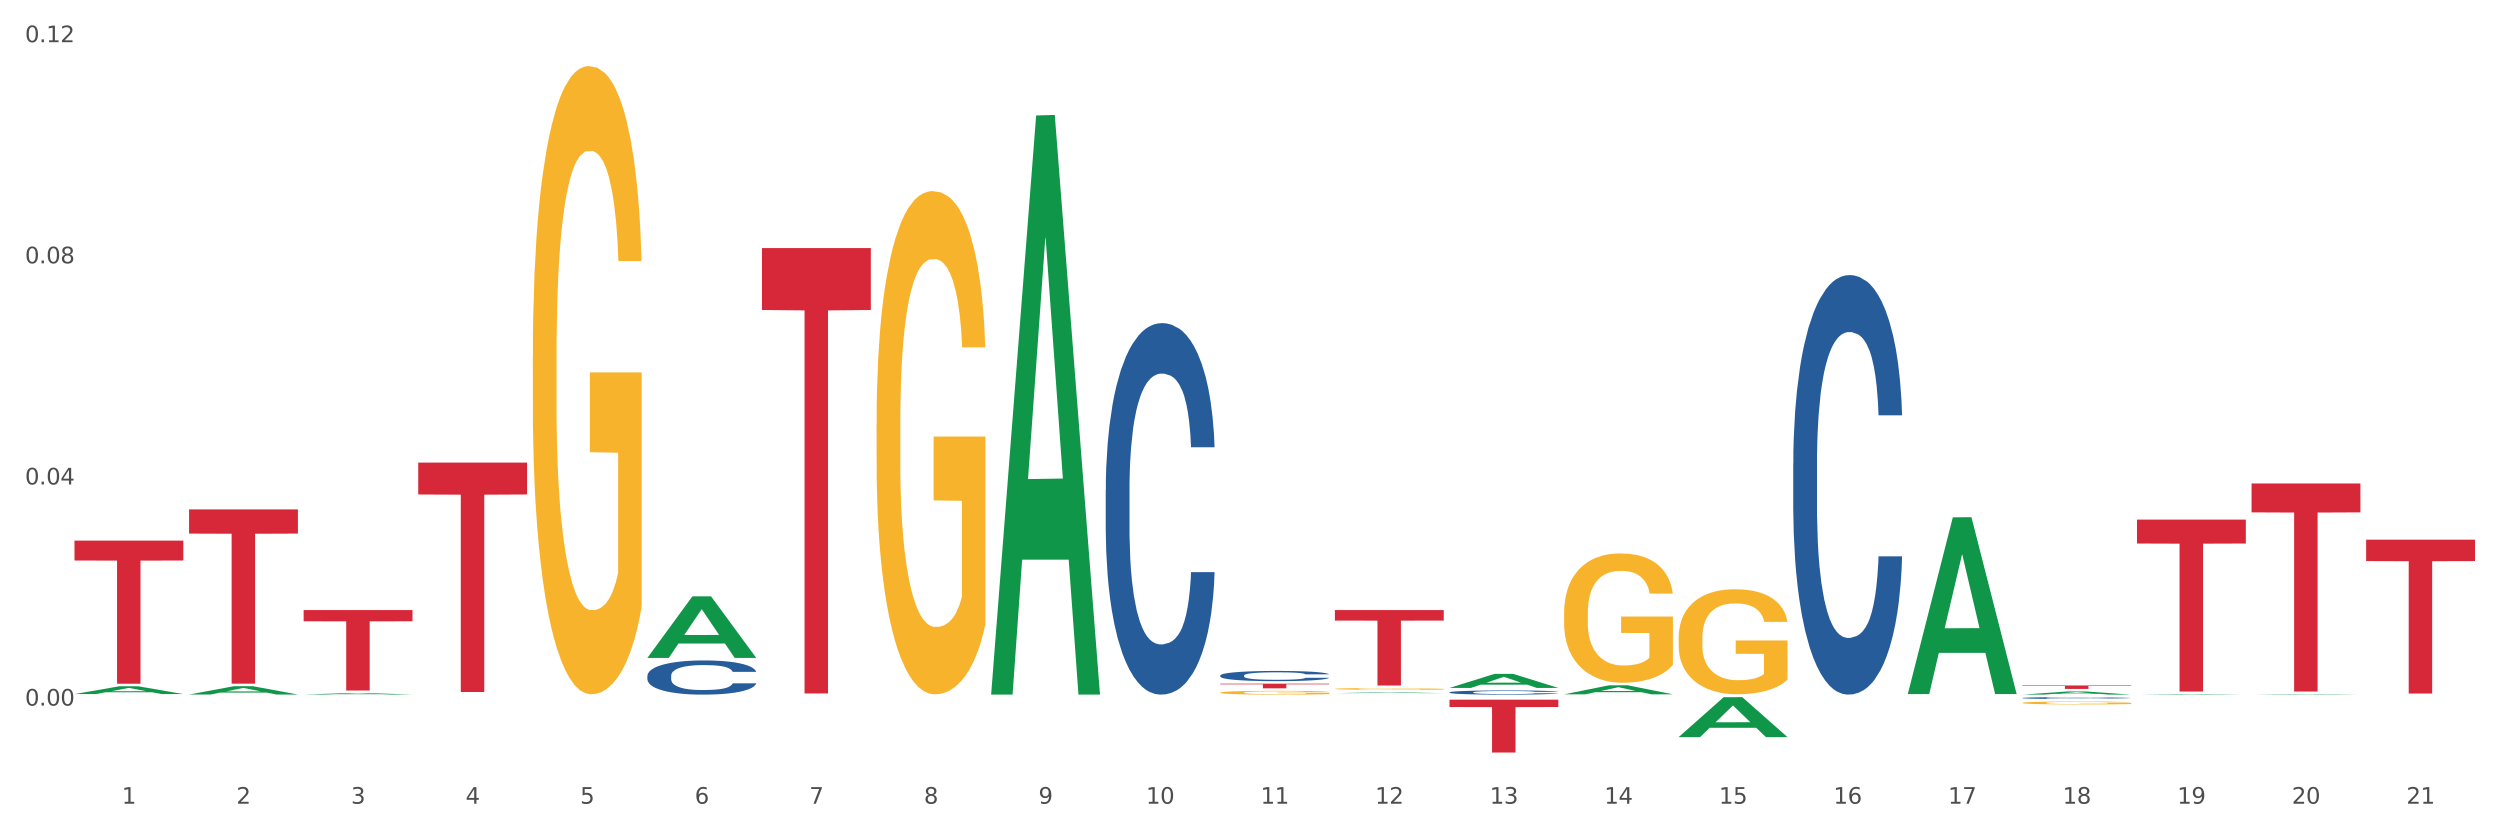
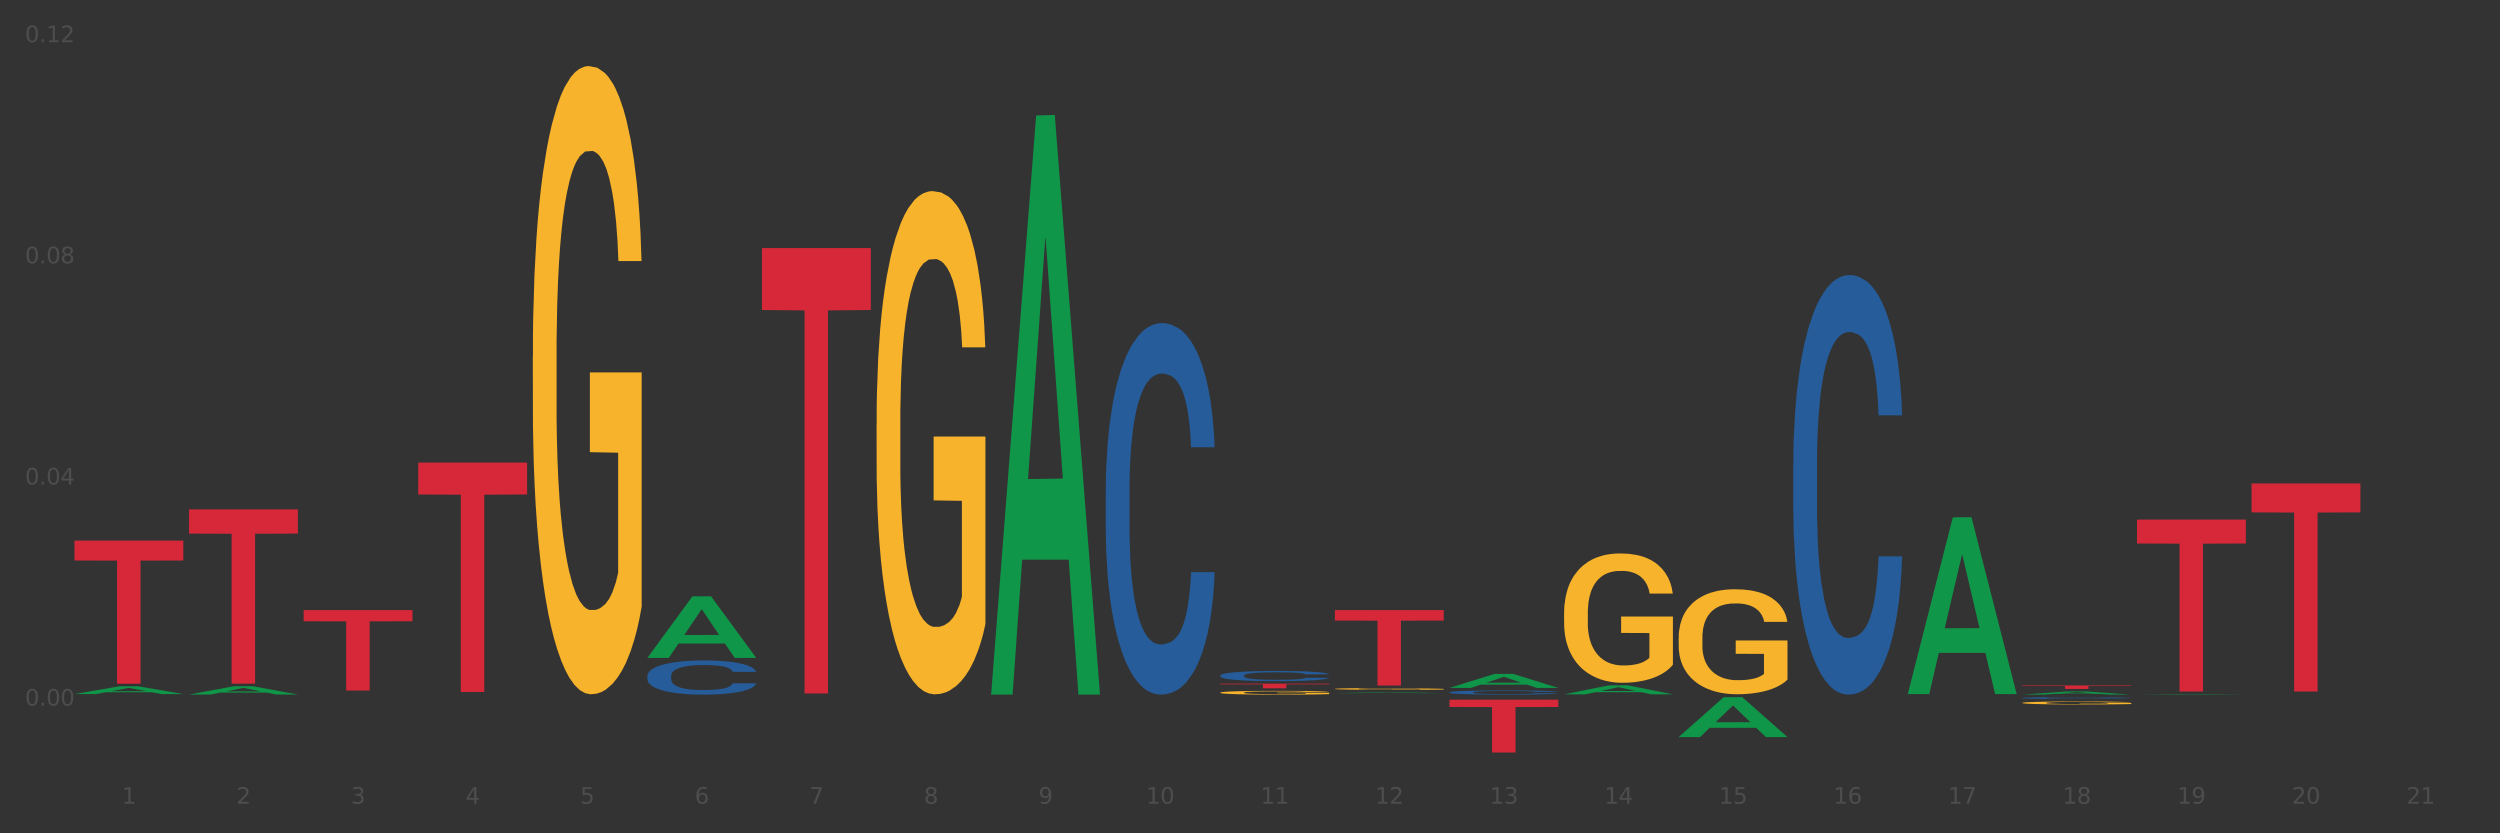
<svg xmlns="http://www.w3.org/2000/svg" xmlns:xlink="http://www.w3.org/1999/xlink" width="1080pt" height="360pt" viewBox="0 0 1080 360" version="1.1">
  <rect x="0" y="0" width="1080" height="360" fill="#333333" stroke="none" />
  <defs>
    <style type="text/css">*{stroke-linejoin: round; stroke-linecap: butt}</style>
  </defs>
  <g id="figure_1">
    <g id="patch_1">
-       <path d="M 0 360  L 1080 360  L 1080 0  L 0 0  z " style="fill: #ffffff; stroke: #ffffff; stroke-linejoin: miter" />
-     </g>
+       </g>
    <g id="axes_1">
      <g id="matplotlib.axis_1">
        <g id="xtick_1">
          <g id="text_1">
            <g style="fill: #4d4d4d" transform="translate(52.633 347.204) scale(0.096 -0.096)">
              <defs>
                <path id="DejaVuSans-31" d="M 794 531  L 1825 531  L 1825 4091  L 703 3866  L 703 4441  L 1819 4666  L 2450 4666  L 2450 531  L 3481 531  L 3481 0  L 794 0  L 794 531  z " transform="scale(0.016)" />
              </defs>
              <use xlink:href="#DejaVuSans-31" />
            </g>
          </g>
        </g>
        <g id="xtick_2">
          <g id="text_2">
            <g style="fill: #4d4d4d" transform="translate(102.133 347.204) scale(0.096 -0.096)">
              <defs>
                <path id="DejaVuSans-32" d="M 1228 531  L 3431 531  L 3431 0  L 469 0  L 469 531  Q 828 903 1448 1529  Q 2069 2156 2228 2338  Q 2531 2678 2651 2914  Q 2772 3150 2772 3378  Q 2772 3750 2511 3984  Q 2250 4219 1831 4219  Q 1534 4219 1204 4116  Q 875 4013 500 3803  L 500 4441  Q 881 4594 1212 4672  Q 1544 4750 1819 4750  Q 2544 4750 2975 4387  Q 3406 4025 3406 3419  Q 3406 3131 3298 2873  Q 3191 2616 2906 2266  Q 2828 2175 2409 1742  Q 1991 1309 1228 531  z " transform="scale(0.016)" />
              </defs>
              <use xlink:href="#DejaVuSans-32" />
            </g>
          </g>
        </g>
        <g id="xtick_3">
          <g id="text_3">
            <g style="fill: #4d4d4d" transform="translate(151.633 347.204) scale(0.096 -0.096)">
              <defs>
                <path id="DejaVuSans-33" d="M 2597 2516  Q 3050 2419 3304 2112  Q 3559 1806 3559 1356  Q 3559 666 3084 287  Q 2609 -91 1734 -91  Q 1441 -91 1130 -33  Q 819 25 488 141  L 488 750  Q 750 597 1062 519  Q 1375 441 1716 441  Q 2309 441 2620 675  Q 2931 909 2931 1356  Q 2931 1769 2642 2001  Q 2353 2234 1838 2234  L 1294 2234  L 1294 2753  L 1863 2753  Q 2328 2753 2575 2939  Q 2822 3125 2822 3475  Q 2822 3834 2567 4026  Q 2313 4219 1838 4219  Q 1578 4219 1281 4162  Q 984 4106 628 3988  L 628 4550  Q 988 4650 1302 4700  Q 1616 4750 1894 4750  Q 2613 4750 3031 4423  Q 3450 4097 3450 3541  Q 3450 3153 3228 2886  Q 3006 2619 2597 2516  z " transform="scale(0.016)" />
              </defs>
              <use xlink:href="#DejaVuSans-33" />
            </g>
          </g>
        </g>
        <g id="xtick_4">
          <g id="text_4">
            <g style="fill: #4d4d4d" transform="translate(201.133 347.204) scale(0.096 -0.096)">
              <defs>
                <path id="DejaVuSans-34" d="M 2419 4116  L 825 1625  L 2419 1625  L 2419 4116  z M 2253 4666  L 3047 4666  L 3047 1625  L 3713 1625  L 3713 1100  L 3047 1100  L 3047 0  L 2419 0  L 2419 1100  L 313 1100  L 313 1709  L 2253 4666  z " transform="scale(0.016)" />
              </defs>
              <use xlink:href="#DejaVuSans-34" />
            </g>
          </g>
        </g>
        <g id="xtick_5">
          <g id="text_5">
            <g style="fill: #4d4d4d" transform="translate(250.633 347.204) scale(0.096 -0.096)">
              <defs>
                <path id="DejaVuSans-35" d="M 691 4666  L 3169 4666  L 3169 4134  L 1269 4134  L 1269 2991  Q 1406 3038 1543 3061  Q 1681 3084 1819 3084  Q 2600 3084 3056 2656  Q 3513 2228 3513 1497  Q 3513 744 3044 326  Q 2575 -91 1722 -91  Q 1428 -91 1123 -41  Q 819 9 494 109  L 494 744  Q 775 591 1075 516  Q 1375 441 1709 441  Q 2250 441 2565 725  Q 2881 1009 2881 1497  Q 2881 1984 2565 2268  Q 2250 2553 1709 2553  Q 1456 2553 1204 2497  Q 953 2441 691 2322  L 691 4666  z " transform="scale(0.016)" />
              </defs>
              <use xlink:href="#DejaVuSans-35" />
            </g>
          </g>
        </g>
        <g id="xtick_6">
          <g id="text_6">
            <g style="fill: #4d4d4d" transform="translate(300.134 347.204) scale(0.096 -0.096)">
              <defs>
                <path id="DejaVuSans-36" d="M 2113 2584  Q 1688 2584 1439 2293  Q 1191 2003 1191 1497  Q 1191 994 1439 701  Q 1688 409 2113 409  Q 2538 409 2786 701  Q 3034 994 3034 1497  Q 3034 2003 2786 2293  Q 2538 2584 2113 2584  z M 3366 4563  L 3366 3988  Q 3128 4100 2886 4159  Q 2644 4219 2406 4219  Q 1781 4219 1451 3797  Q 1122 3375 1075 2522  Q 1259 2794 1537 2939  Q 1816 3084 2150 3084  Q 2853 3084 3261 2657  Q 3669 2231 3669 1497  Q 3669 778 3244 343  Q 2819 -91 2113 -91  Q 1303 -91 875 529  Q 447 1150 447 2328  Q 447 3434 972 4092  Q 1497 4750 2381 4750  Q 2619 4750 2861 4703  Q 3103 4656 3366 4563  z " transform="scale(0.016)" />
              </defs>
              <use xlink:href="#DejaVuSans-36" />
            </g>
          </g>
        </g>
        <g id="xtick_7">
          <g id="text_7">
            <g style="fill: #4d4d4d" transform="translate(349.634 347.204) scale(0.096 -0.096)">
              <defs>
                <path id="DejaVuSans-37" d="M 525 4666  L 3525 4666  L 3525 4397  L 1831 0  L 1172 0  L 2766 4134  L 525 4134  L 525 4666  z " transform="scale(0.016)" />
              </defs>
              <use xlink:href="#DejaVuSans-37" />
            </g>
          </g>
        </g>
        <g id="xtick_8">
          <g id="text_8">
            <g style="fill: #4d4d4d" transform="translate(399.134 347.204) scale(0.096 -0.096)">
              <defs>
                <path id="DejaVuSans-38" d="M 2034 2216  Q 1584 2216 1326 1975  Q 1069 1734 1069 1313  Q 1069 891 1326 650  Q 1584 409 2034 409  Q 2484 409 2743 651  Q 3003 894 3003 1313  Q 3003 1734 2745 1975  Q 2488 2216 2034 2216  z M 1403 2484  Q 997 2584 770 2862  Q 544 3141 544 3541  Q 544 4100 942 4425  Q 1341 4750 2034 4750  Q 2731 4750 3128 4425  Q 3525 4100 3525 3541  Q 3525 3141 3298 2862  Q 3072 2584 2669 2484  Q 3125 2378 3379 2068  Q 3634 1759 3634 1313  Q 3634 634 3220 271  Q 2806 -91 2034 -91  Q 1263 -91 848 271  Q 434 634 434 1313  Q 434 1759 690 2068  Q 947 2378 1403 2484  z M 1172 3481  Q 1172 3119 1398 2916  Q 1625 2713 2034 2713  Q 2441 2713 2670 2916  Q 2900 3119 2900 3481  Q 2900 3844 2670 4047  Q 2441 4250 2034 4250  Q 1625 4250 1398 4047  Q 1172 3844 1172 3481  z " transform="scale(0.016)" />
              </defs>
              <use xlink:href="#DejaVuSans-38" />
            </g>
          </g>
        </g>
        <g id="xtick_9">
          <g id="text_9">
            <g style="fill: #4d4d4d" transform="translate(448.634 347.204) scale(0.096 -0.096)">
              <defs>
                <path id="DejaVuSans-39" d="M 703 97  L 703 672  Q 941 559 1184 500  Q 1428 441 1663 441  Q 2288 441 2617 861  Q 2947 1281 2994 2138  Q 2813 1869 2534 1725  Q 2256 1581 1919 1581  Q 1219 1581 811 2004  Q 403 2428 403 3163  Q 403 3881 828 4315  Q 1253 4750 1959 4750  Q 2769 4750 3195 4129  Q 3622 3509 3622 2328  Q 3622 1225 3098 567  Q 2575 -91 1691 -91  Q 1453 -91 1209 -44  Q 966 3 703 97  z M 1959 2075  Q 2384 2075 2632 2365  Q 2881 2656 2881 3163  Q 2881 3666 2632 3958  Q 2384 4250 1959 4250  Q 1534 4250 1286 3958  Q 1038 3666 1038 3163  Q 1038 2656 1286 2365  Q 1534 2075 1959 2075  z " transform="scale(0.016)" />
              </defs>
              <use xlink:href="#DejaVuSans-39" />
            </g>
          </g>
        </g>
        <g id="xtick_10">
          <g id="text_10">
            <g style="fill: #4d4d4d" transform="translate(495.079 347.204) scale(0.096 -0.096)">
              <defs>
                <path id="DejaVuSans-30" d="M 2034 4250  Q 1547 4250 1301 3770  Q 1056 3291 1056 2328  Q 1056 1369 1301 889  Q 1547 409 2034 409  Q 2525 409 2770 889  Q 3016 1369 3016 2328  Q 3016 3291 2770 3770  Q 2525 4250 2034 4250  z M 2034 4750  Q 2819 4750 3233 4129  Q 3647 3509 3647 2328  Q 3647 1150 3233 529  Q 2819 -91 2034 -91  Q 1250 -91 836 529  Q 422 1150 422 2328  Q 422 3509 836 4129  Q 1250 4750 2034 4750  z " transform="scale(0.016)" />
              </defs>
              <use xlink:href="#DejaVuSans-31" />
              <use xlink:href="#DejaVuSans-30" transform="translate(63.623 0)" />
            </g>
          </g>
        </g>
        <g id="xtick_11">
          <g id="text_11">
            <g style="fill: #4d4d4d" transform="translate(544.58 347.204) scale(0.096 -0.096)">
              <use xlink:href="#DejaVuSans-31" />
              <use xlink:href="#DejaVuSans-31" transform="translate(63.623 0)" />
            </g>
          </g>
        </g>
        <g id="xtick_12">
          <g id="text_12">
            <g style="fill: #4d4d4d" transform="translate(594.08 347.204) scale(0.096 -0.096)">
              <use xlink:href="#DejaVuSans-31" />
              <use xlink:href="#DejaVuSans-32" transform="translate(63.623 0)" />
            </g>
          </g>
        </g>
        <g id="xtick_13">
          <g id="text_13">
            <g style="fill: #4d4d4d" transform="translate(643.58 347.204) scale(0.096 -0.096)">
              <use xlink:href="#DejaVuSans-31" />
              <use xlink:href="#DejaVuSans-33" transform="translate(63.623 0)" />
            </g>
          </g>
        </g>
        <g id="xtick_14">
          <g id="text_14">
            <g style="fill: #4d4d4d" transform="translate(693.08 347.204) scale(0.096 -0.096)">
              <use xlink:href="#DejaVuSans-31" />
              <use xlink:href="#DejaVuSans-34" transform="translate(63.623 0)" />
            </g>
          </g>
        </g>
        <g id="xtick_15">
          <g id="text_15">
            <g style="fill: #4d4d4d" transform="translate(742.58 347.204) scale(0.096 -0.096)">
              <use xlink:href="#DejaVuSans-31" />
              <use xlink:href="#DejaVuSans-35" transform="translate(63.623 0)" />
            </g>
          </g>
        </g>
        <g id="xtick_16">
          <g id="text_16">
            <g style="fill: #4d4d4d" transform="translate(792.08 347.204) scale(0.096 -0.096)">
              <use xlink:href="#DejaVuSans-31" />
              <use xlink:href="#DejaVuSans-36" transform="translate(63.623 0)" />
            </g>
          </g>
        </g>
        <g id="xtick_17">
          <g id="text_17">
            <g style="fill: #4d4d4d" transform="translate(841.58 347.204) scale(0.096 -0.096)">
              <use xlink:href="#DejaVuSans-31" />
              <use xlink:href="#DejaVuSans-37" transform="translate(63.623 0)" />
            </g>
          </g>
        </g>
        <g id="xtick_18">
          <g id="text_18">
            <g style="fill: #4d4d4d" transform="translate(891.08 347.204) scale(0.096 -0.096)">
              <use xlink:href="#DejaVuSans-31" />
              <use xlink:href="#DejaVuSans-38" transform="translate(63.623 0)" />
            </g>
          </g>
        </g>
        <g id="xtick_19">
          <g id="text_19">
            <g style="fill: #4d4d4d" transform="translate(940.58 347.204) scale(0.096 -0.096)">
              <use xlink:href="#DejaVuSans-31" />
              <use xlink:href="#DejaVuSans-39" transform="translate(63.623 0)" />
            </g>
          </g>
        </g>
        <g id="xtick_20">
          <g id="text_20">
            <g style="fill: #4d4d4d" transform="translate(990.08 347.204) scale(0.096 -0.096)">
              <use xlink:href="#DejaVuSans-32" />
              <use xlink:href="#DejaVuSans-30" transform="translate(63.623 0)" />
            </g>
          </g>
        </g>
        <g id="xtick_21">
          <g id="text_21">
            <g style="fill: #4d4d4d" transform="translate(1039.58 347.204) scale(0.096 -0.096)">
              <use xlink:href="#DejaVuSans-32" />
              <use xlink:href="#DejaVuSans-31" transform="translate(63.623 0)" />
            </g>
          </g>
        </g>
        <g id="xtick_22" />
        <g id="xtick_23" />
        <g id="xtick_24" />
        <g id="xtick_25" />
        <g id="xtick_26" />
        <g id="xtick_27" />
        <g id="xtick_28" />
        <g id="xtick_29" />
        <g id="xtick_30" />
        <g id="xtick_31" />
        <g id="xtick_32" />
        <g id="xtick_33" />
        <g id="xtick_34" />
        <g id="xtick_35" />
        <g id="xtick_36" />
        <g id="xtick_37" />
        <g id="xtick_38" />
        <g id="xtick_39" />
        <g id="xtick_40" />
        <g id="xtick_41" />
      </g>
      <g id="matplotlib.axis_2">
        <g id="ytick_1">
          <g id="text_22">
            <g style="fill: #4d4d4d" transform="translate(10.8 304.819) scale(0.096 -0.096)">
              <defs>
                <path id="DejaVuSans-2e" d="M 684 794  L 1344 794  L 1344 0  L 684 0  L 684 794  z " transform="scale(0.016)" />
              </defs>
              <use xlink:href="#DejaVuSans-30" />
              <use xlink:href="#DejaVuSans-2e" transform="translate(63.623 0)" />
              <use xlink:href="#DejaVuSans-30" transform="translate(95.41 0)" />
              <use xlink:href="#DejaVuSans-30" transform="translate(159.033 0)" />
            </g>
          </g>
        </g>
        <g id="ytick_2">
          <g id="text_23">
            <g style="fill: #4d4d4d" transform="translate(10.8 209.289) scale(0.096 -0.096)">
              <use xlink:href="#DejaVuSans-30" />
              <use xlink:href="#DejaVuSans-2e" transform="translate(63.623 0)" />
              <use xlink:href="#DejaVuSans-30" transform="translate(95.41 0)" />
              <use xlink:href="#DejaVuSans-34" transform="translate(159.033 0)" />
            </g>
          </g>
        </g>
        <g id="ytick_3">
          <g id="text_24">
            <g style="fill: #4d4d4d" transform="translate(10.8 113.758) scale(0.096 -0.096)">
              <use xlink:href="#DejaVuSans-30" />
              <use xlink:href="#DejaVuSans-2e" transform="translate(63.623 0)" />
              <use xlink:href="#DejaVuSans-30" transform="translate(95.41 0)" />
              <use xlink:href="#DejaVuSans-38" transform="translate(159.033 0)" />
            </g>
          </g>
        </g>
        <g id="ytick_4">
          <g id="text_25">
            <g style="fill: #4d4d4d" transform="translate(10.8 18.228) scale(0.096 -0.096)">
              <use xlink:href="#DejaVuSans-30" />
              <use xlink:href="#DejaVuSans-2e" transform="translate(63.623 0)" />
              <use xlink:href="#DejaVuSans-31" transform="translate(95.41 0)" />
              <use xlink:href="#DejaVuSans-32" transform="translate(159.033 0)" />
            </g>
          </g>
        </g>
        <g id="ytick_5" />
        <g id="ytick_6" />
        <g id="ytick_7" />
      </g>
      <g id="PolyCollection_1">
        <path d="M 32.175 299.841  L 32.223 299.838  L 51.615 296.463  L 59.663 296.46  L 79.2 299.848  L 69.892 299.848  L 65.674 299.059  L 45.652 299.059  L 45.507 299.072  L 41.435 299.848  L 32.175 299.848  L 32.175 299.841  L 48.173 298.588  L 63.153 298.585  L 55.736 297.182  L 55.639 297.176  L 55.542 297.185  L 48.125 298.585  L 48.173 298.588  L 32.175 299.841  z " clip-path="url(#p09f9ffed60)" style="fill: #109648" />
        <path d="M 576.675 297.591  L 576.731 297.591  L 576.731 297.566  L 576.842 297.545  L 577.397 297.493  L 578.23 297.451  L 578.84 297.429  L 579.451 297.41  L 580.173 297.392  L 581.061 297.373  L 582.671 297.344  L 583.67 297.33  L 584.892 297.315  L 587.113 297.293  L 588.723 297.281  L 590.388 297.271  L 593.109 297.258  L 594.885 297.253  L 596.773 297.249  L 599.049 297.246  L 600.77 297.245  L 604.546 297.247  L 607.766 297.254  L 609.32 297.258  L 611.319 297.267  L 612.374 297.272  L 614.095 297.283  L 615.872 297.297  L 617.093 297.31  L 618.925 297.333  L 620.313 297.356  L 621.59 297.385  L 622.256 297.405  L 622.756 297.423  L 623.2 297.444  L 623.644 297.478  L 613.651 297.478  L 613.262 297.454  L 612.652 297.431  L 611.763 297.409  L 610.986 297.396  L 609.654 297.379  L 608.432 297.368  L 607.155 297.36  L 605.601 297.353  L 604.379 297.349  L 602.658 297.347  L 599.271 297.347  L 596.995 297.353  L 595.441 297.36  L 594.441 297.366  L 593.553 297.373  L 592.554 297.382  L 591.388 297.396  L 590.555 297.409  L 589.722 297.426  L 589.056 297.442  L 588.445 297.461  L 587.945 297.482  L 587.557 297.503  L 587.224 297.529  L 586.946 297.572  L 586.946 297.666  L 587.057 297.687  L 587.335 297.715  L 587.668 297.736  L 588.223 297.761  L 588.723 297.778  L 589.667 297.803  L 590.721 297.824  L 591.554 297.837  L 592.387 297.848  L 593.831 297.863  L 595.441 297.875  L 596.829 297.882  L 598.716 297.889  L 599.993 297.892  L 601.104 297.893  L 603.824 297.893  L 605.767 297.891  L 607.932 297.886  L 609.598 297.88  L 610.986 297.873  L 612.541 297.86  L 613.54 297.849  L 613.54 297.706  L 601.326 297.705  L 601.326 297.61  L 623.7 297.61  L 623.7 297.889  L 622.756 297.904  L 621.701 297.917  L 620.591 297.928  L 618.925 297.943  L 616.927 297.956  L 615.15 297.966  L 613.262 297.974  L 611.042 297.981  L 608.155 297.988  L 606.378 297.991  L 604.157 297.993  L 601.548 297.994  L 599.271 297.992  L 597.051 297.989  L 594.719 297.983  L 592.443 297.974  L 590.721 297.965  L 589 297.954  L 587.168 297.94  L 585.725 297.926  L 584.614 297.914  L 583.393 297.898  L 582.06 297.878  L 581.061 297.859  L 580.173 297.84  L 579.229 297.815  L 578.563 297.794  L 577.896 297.768  L 577.508 297.748  L 577.064 297.717  L 576.731 297.674  L 576.675 297.591  z " clip-path="url(#p09f9ffed60)" style="fill: #f7b32b" />
        <path d="M 675.675 264.904  L 675.731 264.853  L 675.731 263.016  L 675.842 261.434  L 676.397 257.607  L 677.23 254.444  L 677.84 252.76  L 678.451 251.382  L 679.173 250.004  L 680.061 248.576  L 681.671 246.484  L 682.67 245.412  L 683.892 244.29  L 686.113 242.657  L 687.723 241.738  L 689.388 240.973  L 692.109 240.055  L 693.885 239.646  L 695.773 239.34  L 698.049 239.136  L 699.77 239.085  L 703.546 239.238  L 706.766 239.697  L 708.32 240.055  L 710.319 240.667  L 711.374 241.075  L 713.095 241.891  L 714.872 242.963  L 716.093 243.881  L 717.925 245.616  L 719.313 247.351  L 720.59 249.494  L 721.256 250.974  L 721.756 252.352  L 722.2 253.933  L 722.644 256.433  L 712.651 256.433  L 712.262 254.648  L 711.652 252.964  L 710.763 251.331  L 709.986 250.311  L 708.654 249.035  L 707.432 248.219  L 706.155 247.606  L 704.601 247.096  L 703.379 246.841  L 701.658 246.637  L 698.271 246.688  L 695.995 247.096  L 694.441 247.606  L 693.441 248.065  L 692.553 248.576  L 691.554 249.29  L 690.388 250.362  L 689.555 251.331  L 688.722 252.556  L 688.056 253.78  L 687.445 255.209  L 686.945 256.74  L 686.557 258.321  L 686.224 260.26  L 685.946 263.475  L 685.946 270.465  L 686.057 272.047  L 686.335 274.139  L 686.668 275.721  L 687.223 277.609  L 687.723 278.884  L 688.667 280.721  L 689.721 282.252  L 690.554 283.221  L 691.387 284.038  L 692.831 285.16  L 694.441 286.079  L 695.829 286.64  L 697.716 287.15  L 698.993 287.354  L 700.104 287.456  L 702.824 287.456  L 704.767 287.303  L 706.932 286.946  L 708.598 286.487  L 709.986 285.926  L 711.541 285.007  L 712.54 284.14  L 712.54 273.476  L 700.326 273.425  L 700.326 266.332  L 722.7 266.332  L 722.7 287.15  L 721.756 288.222  L 720.701 289.191  L 719.591 290.059  L 717.925 291.13  L 715.927 292.151  L 714.15 292.865  L 712.262 293.477  L 710.042 294.039  L 707.155 294.549  L 705.378 294.753  L 703.157 294.906  L 700.548 294.957  L 698.271 294.855  L 696.051 294.6  L 693.719 294.141  L 691.443 293.477  L 689.721 292.814  L 688 291.998  L 686.168 290.926  L 684.725 289.906  L 683.614 288.987  L 682.393 287.814  L 681.06 286.283  L 680.061 284.905  L 679.173 283.477  L 678.229 281.64  L 677.563 280.058  L 676.896 278.068  L 676.508 276.588  L 676.064 274.292  L 675.731 271.078  L 675.675 264.904  z " clip-path="url(#p09f9ffed60)" style="fill: #f7b32b" />
        <path d="M 725.175 275.52  L 725.231 275.478  L 725.231 273.987  L 725.342 272.703  L 725.897 269.596  L 726.73 267.028  L 727.34 265.661  L 727.951 264.543  L 728.673 263.425  L 729.561 262.265  L 731.171 260.566  L 732.17 259.697  L 733.392 258.785  L 735.613 257.46  L 737.223 256.714  L 738.888 256.093  L 741.609 255.347  L 743.385 255.016  L 745.273 254.767  L 747.549 254.602  L 749.27 254.56  L 753.046 254.684  L 756.266 255.057  L 757.82 255.347  L 759.819 255.844  L 760.874 256.176  L 762.595 256.838  L 764.372 257.708  L 765.593 258.454  L 767.425 259.862  L 768.813 261.271  L 770.09 263.01  L 770.756 264.212  L 771.256 265.33  L 771.7 266.614  L 772.144 268.644  L 762.151 268.644  L 761.762 267.194  L 761.152 265.827  L 760.263 264.502  L 759.486 263.673  L 758.154 262.638  L 756.932 261.975  L 755.655 261.478  L 754.101 261.064  L 752.879 260.856  L 751.158 260.691  L 747.771 260.732  L 745.495 261.064  L 743.941 261.478  L 742.941 261.851  L 742.053 262.265  L 741.054 262.845  L 739.888 263.715  L 739.055 264.502  L 738.222 265.496  L 737.556 266.49  L 736.945 267.65  L 736.445 268.892  L 736.057 270.176  L 735.724 271.75  L 735.446 274.36  L 735.446 280.035  L 735.557 281.319  L 735.835 283.017  L 736.168 284.301  L 736.723 285.834  L 737.223 286.87  L 738.167 288.361  L 739.221 289.603  L 740.054 290.39  L 740.887 291.053  L 742.331 291.964  L 743.941 292.71  L 745.329 293.166  L 747.216 293.58  L 748.493 293.746  L 749.604 293.828  L 752.324 293.828  L 754.267 293.704  L 756.432 293.414  L 758.098 293.041  L 759.486 292.586  L 761.041 291.84  L 762.04 291.136  L 762.04 282.479  L 749.826 282.437  L 749.826 276.68  L 772.2 276.68  L 772.2 293.58  L 771.256 294.45  L 770.201 295.237  L 769.091 295.941  L 767.425 296.811  L 765.427 297.639  L 763.65 298.219  L 761.762 298.716  L 759.542 299.172  L 756.655 299.586  L 754.878 299.752  L 752.657 299.876  L 750.048 299.918  L 747.771 299.835  L 745.551 299.628  L 743.219 299.255  L 740.943 298.716  L 739.221 298.178  L 737.5 297.515  L 735.668 296.645  L 734.225 295.817  L 733.114 295.071  L 731.893 294.118  L 730.56 292.876  L 729.561 291.757  L 728.673 290.598  L 727.729 289.106  L 727.063 287.822  L 726.396 286.207  L 726.008 285.006  L 725.564 283.142  L 725.231 280.532  L 725.175 275.52  z " clip-path="url(#p09f9ffed60)" style="fill: #f7b32b" />
        <path d="M 873.675 303.636  L 873.731 303.635  L 873.731 303.593  L 873.842 303.557  L 874.397 303.47  L 875.23 303.398  L 875.84 303.36  L 876.451 303.328  L 877.173 303.297  L 878.061 303.265  L 879.671 303.217  L 880.67 303.193  L 881.892 303.167  L 884.113 303.13  L 885.723 303.109  L 887.388 303.092  L 890.109 303.071  L 891.885 303.061  L 893.773 303.054  L 896.049 303.05  L 897.77 303.049  L 901.546 303.052  L 904.766 303.063  L 906.32 303.071  L 908.319 303.085  L 909.374 303.094  L 911.095 303.112  L 912.872 303.137  L 914.093 303.158  L 915.925 303.197  L 917.313 303.237  L 918.59 303.285  L 919.256 303.319  L 919.756 303.35  L 920.2 303.386  L 920.644 303.443  L 910.651 303.443  L 910.262 303.403  L 909.652 303.364  L 908.763 303.327  L 907.986 303.304  L 906.654 303.275  L 905.432 303.256  L 904.155 303.243  L 902.601 303.231  L 901.379 303.225  L 899.658 303.22  L 896.271 303.222  L 893.995 303.231  L 892.441 303.243  L 891.441 303.253  L 890.553 303.265  L 889.554 303.281  L 888.388 303.305  L 887.555 303.327  L 886.722 303.355  L 886.056 303.383  L 885.445 303.416  L 884.945 303.45  L 884.557 303.486  L 884.224 303.53  L 883.946 303.604  L 883.946 303.763  L 884.057 303.799  L 884.335 303.846  L 884.668 303.882  L 885.223 303.925  L 885.723 303.954  L 886.667 303.996  L 887.721 304.031  L 888.554 304.053  L 889.387 304.072  L 890.831 304.097  L 892.441 304.118  L 893.829 304.131  L 895.716 304.142  L 896.993 304.147  L 898.104 304.149  L 900.824 304.149  L 902.767 304.146  L 904.932 304.138  L 906.598 304.127  L 907.986 304.114  L 909.541 304.094  L 910.54 304.074  L 910.54 303.831  L 898.326 303.83  L 898.326 303.669  L 920.7 303.669  L 920.7 304.142  L 919.756 304.167  L 918.701 304.189  L 917.591 304.209  L 915.925 304.233  L 913.927 304.256  L 912.15 304.272  L 910.262 304.286  L 908.042 304.299  L 905.155 304.311  L 903.378 304.315  L 901.157 304.319  L 898.548 304.32  L 896.271 304.318  L 894.051 304.312  L 891.719 304.301  L 889.443 304.286  L 887.721 304.271  L 886 304.253  L 884.168 304.228  L 882.725 304.205  L 881.614 304.184  L 880.393 304.157  L 879.06 304.123  L 878.061 304.091  L 877.173 304.059  L 876.229 304.017  L 875.563 303.981  L 874.896 303.936  L 874.508 303.902  L 874.064 303.85  L 873.731 303.777  L 873.675 303.636  z " clip-path="url(#p09f9ffed60)" style="fill: #f7b32b" />
        <path d="M 131.175 263.559  L 178.2 263.559  L 178.2 268.388  L 159.702 268.421  L 159.702 298.311  L 149.562 298.311  L 149.562 268.421  L 131.175 268.388  L 131.175 263.591  L 131.175 263.559  z " clip-path="url(#p09f9ffed60)" style="fill: #d62839" />
        <path d="M 230.175 153.937  L 230.231 153.689  L 230.231 144.766  L 230.342 137.082  L 230.897 118.493  L 231.73 103.126  L 232.34 94.946  L 232.951 88.254  L 233.673 81.562  L 234.561 74.622  L 236.171 64.46  L 237.17 59.255  L 238.392 53.802  L 240.613 45.87  L 242.223 41.409  L 243.888 37.691  L 246.609 33.23  L 248.385 31.247  L 250.273 29.759  L 252.549 28.768  L 254.27 28.52  L 258.046 29.264  L 261.266 31.495  L 262.82 33.23  L 264.819 36.204  L 265.874 38.187  L 267.595 42.152  L 269.372 47.357  L 270.593 51.819  L 272.425 60.246  L 273.813 68.673  L 275.09 79.083  L 275.756 86.271  L 276.256 92.963  L 276.7 100.647  L 277.144 112.792  L 267.151 112.792  L 266.762 104.117  L 266.152 95.938  L 265.263 88.006  L 264.486 83.049  L 263.154 76.853  L 261.932 72.887  L 260.655 69.913  L 259.101 67.434  L 257.879 66.195  L 256.158 65.203  L 252.771 65.451  L 250.495 67.434  L 248.941 69.913  L 247.941 72.143  L 247.053 74.622  L 246.054 78.092  L 244.888 83.297  L 244.055 88.006  L 243.222 93.955  L 242.556 99.904  L 241.945 106.844  L 241.445 114.279  L 241.057 121.963  L 240.724 131.382  L 240.446 146.997  L 240.446 180.953  L 240.557 188.637  L 240.835 198.799  L 241.168 206.483  L 241.723 215.654  L 242.223 221.85  L 243.167 230.773  L 244.221 238.209  L 245.054 242.918  L 245.887 246.884  L 247.331 252.337  L 248.941 256.798  L 250.329 259.525  L 252.216 262.003  L 253.493 262.995  L 254.604 263.49  L 257.324 263.49  L 259.267 262.747  L 261.432 261.012  L 263.098 258.781  L 264.486 256.055  L 266.041 251.593  L 267.04 247.379  L 267.04 195.577  L 254.826 195.329  L 254.826 160.877  L 277.2 160.877  L 277.2 262.003  L 276.256 267.208  L 275.201 271.917  L 274.091 276.131  L 272.425 281.336  L 270.427 286.293  L 268.65 289.763  L 266.762 292.738  L 264.542 295.464  L 261.655 297.943  L 259.878 298.934  L 257.657 299.678  L 255.048 299.926  L 252.771 299.43  L 250.551 298.191  L 248.219 295.96  L 245.943 292.738  L 244.221 289.515  L 242.5 285.55  L 240.668 280.345  L 239.225 275.388  L 238.114 270.926  L 236.893 265.225  L 235.56 257.79  L 234.561 251.097  L 233.673 244.157  L 232.729 235.234  L 232.063 227.551  L 231.396 217.884  L 231.008 210.696  L 230.564 199.543  L 230.231 183.928  L 230.175 153.937  z " clip-path="url(#p09f9ffed60)" style="fill: #f7b32b" />
-         <path d="M 1022.175 233.146  L 1069.2 233.146  L 1069.2 242.384  L 1050.702 242.446  L 1050.702 299.62  L 1040.562 299.62  L 1040.562 242.446  L 1022.175 242.384  L 1022.175 233.209  L 1022.175 233.146  z " clip-path="url(#p09f9ffed60)" style="fill: #d62839" />
        <path d="M 972.675 208.853  L 1019.7 208.853  L 1019.7 221.344  L 1001.202 221.429  L 1001.202 298.736  L 991.062 298.736  L 991.062 221.429  L 972.675 221.344  L 972.675 208.938  L 972.675 208.853  z " clip-path="url(#p09f9ffed60)" style="fill: #d62839" />
        <path d="M 923.175 224.477  L 970.2 224.477  L 970.2 234.798  L 951.702 234.867  L 951.702 298.745  L 941.562 298.745  L 941.562 234.867  L 923.175 234.798  L 923.175 224.546  L 923.175 224.477  z " clip-path="url(#p09f9ffed60)" style="fill: #d62839" />
        <path d="M 873.675 296.134  L 920.7 296.134  L 920.7 296.341  L 902.202 296.342  L 902.202 297.623  L 892.062 297.623  L 892.062 296.342  L 873.675 296.341  L 873.675 296.136  L 873.675 296.134  z " clip-path="url(#p09f9ffed60)" style="fill: #d62839" />
        <path d="M 527.175 299.204  L 527.231 299.202  L 527.231 299.149  L 527.342 299.103  L 527.897 298.991  L 528.73 298.898  L 529.34 298.849  L 529.951 298.809  L 530.673 298.769  L 531.561 298.727  L 533.171 298.666  L 534.17 298.635  L 535.392 298.602  L 537.613 298.554  L 539.223 298.527  L 540.888 298.505  L 543.609 298.478  L 545.385 298.466  L 547.273 298.457  L 549.549 298.451  L 551.27 298.45  L 555.046 298.454  L 558.266 298.468  L 559.82 298.478  L 561.819 298.496  L 562.874 298.508  L 564.595 298.532  L 566.372 298.563  L 567.593 298.59  L 569.425 298.641  L 570.813 298.691  L 572.09 298.754  L 572.756 298.797  L 573.256 298.837  L 573.7 298.883  L 574.144 298.956  L 564.151 298.956  L 563.762 298.904  L 563.152 298.855  L 562.263 298.807  L 561.486 298.778  L 560.154 298.74  L 558.932 298.717  L 557.655 298.699  L 556.101 298.684  L 554.879 298.676  L 553.158 298.67  L 549.771 298.672  L 547.495 298.684  L 545.941 298.699  L 544.941 298.712  L 544.053 298.727  L 543.054 298.748  L 541.888 298.779  L 541.055 298.807  L 540.222 298.843  L 539.556 298.879  L 538.945 298.921  L 538.445 298.965  L 538.057 299.012  L 537.724 299.068  L 537.446 299.162  L 537.446 299.366  L 537.557 299.412  L 537.835 299.474  L 538.168 299.52  L 538.723 299.575  L 539.223 299.612  L 540.167 299.666  L 541.221 299.71  L 542.054 299.739  L 542.887 299.763  L 544.331 299.795  L 545.941 299.822  L 547.329 299.839  L 549.216 299.854  L 550.493 299.86  L 551.604 299.862  L 554.324 299.862  L 556.267 299.858  L 558.432 299.848  L 560.098 299.834  L 561.486 299.818  L 563.041 299.791  L 564.04 299.766  L 564.04 299.454  L 551.826 299.453  L 551.826 299.246  L 574.2 299.246  L 574.2 299.854  L 573.256 299.885  L 572.201 299.913  L 571.091 299.938  L 569.425 299.97  L 567.427 300  L 565.65 300.02  L 563.762 300.038  L 561.542 300.055  L 558.655 300.07  L 556.878 300.076  L 554.657 300.08  L 552.048 300.082  L 549.771 300.079  L 547.551 300.071  L 545.219 300.058  L 542.943 300.038  L 541.221 300.019  L 539.5 299.995  L 537.668 299.964  L 536.225 299.934  L 535.114 299.907  L 533.893 299.873  L 532.56 299.828  L 531.561 299.788  L 530.673 299.746  L 529.729 299.693  L 529.063 299.646  L 528.396 299.588  L 528.008 299.545  L 527.564 299.478  L 527.231 299.384  L 527.175 299.204  z " clip-path="url(#p09f9ffed60)" style="fill: #f7b32b" />
        <path d="M 626.175 302.259  L 673.2 302.259  L 673.2 305.431  L 654.702 305.452  L 654.702 325.081  L 644.562 325.081  L 644.562 305.452  L 626.175 305.431  L 626.175 302.281  L 626.175 302.259  z " clip-path="url(#p09f9ffed60)" style="fill: #d62839" />
        <path d="M 527.175 295.353  L 574.2 295.353  L 574.2 295.632  L 555.702 295.634  L 555.702 297.359  L 545.562 297.359  L 545.562 295.634  L 527.175 295.632  L 527.175 295.355  L 527.175 295.353  z " clip-path="url(#p09f9ffed60)" style="fill: #d62839" />
        <path d="M 329.175 107.178  L 376.2 107.178  L 376.2 133.916  L 357.702 134.097  L 357.702 299.584  L 347.562 299.584  L 347.562 134.097  L 329.175 133.916  L 329.175 107.359  L 329.175 107.178  z " clip-path="url(#p09f9ffed60)" style="fill: #d62839" />
        <path d="M 873.675 301.525  L 873.731 301.525  L 873.731 301.504  L 873.897 301.477  L 874.509 301.427  L 875.287 301.389  L 876.621 301.344  L 877.344 301.326  L 878.289 301.305  L 880.234 301.271  L 882.457 301.242  L 884.014 301.227  L 885.181 301.217  L 887.794 301.199  L 889.294 301.191  L 890.851 301.184  L 892.185 301.18  L 894.408 301.175  L 896.187 301.173  L 898.244 301.172  L 899.967 301.173  L 902.246 301.176  L 905.581 301.184  L 906.859 301.189  L 908.582 301.198  L 910.361 301.209  L 911.806 301.221  L 913.474 301.237  L 915.197 301.259  L 916.865 301.286  L 918.032 301.311  L 918.977 301.338  L 919.811 301.37  L 920.422 301.405  L 920.7 301.435  L 910.528 301.435  L 910.25 301.408  L 909.694 301.38  L 909.138 301.36  L 908.527 301.344  L 907.582 301.326  L 906.748 301.315  L 905.359 301.301  L 904.08 301.293  L 903.024 301.288  L 901.745 301.283  L 899.022 301.279  L 897.076 301.279  L 895.853 301.281  L 894.353 301.284  L 893.074 301.289  L 891.573 301.298  L 890.406 301.307  L 889.239 301.319  L 888.572 301.328  L 887.571 301.344  L 886.904 301.357  L 886.015 301.379  L 885.515 301.395  L 884.625 301.436  L 884.236 301.466  L 884.069 301.486  L 883.958 301.509  L 883.958 301.621  L 884.292 301.672  L 884.57 301.693  L 885.014 301.718  L 885.848 301.749  L 887.071 301.78  L 888.349 301.802  L 889.406 301.816  L 890.406 301.826  L 891.407 301.834  L 892.63 301.841  L 893.63 301.845  L 895.131 301.85  L 896.91 301.852  L 898.299 301.852  L 901.134 301.848  L 902.413 301.845  L 903.635 301.84  L 904.969 301.832  L 906.026 301.823  L 906.637 301.817  L 907.638 301.803  L 908.416 301.789  L 909.083 301.772  L 909.527 301.758  L 910.028 301.736  L 910.417 301.712  L 910.528 301.699  L 920.7 301.699  L 920.478 301.725  L 920.089 301.75  L 919.31 301.784  L 918.699 301.803  L 917.754 301.827  L 916.753 301.847  L 915.364 301.869  L 914.085 301.886  L 912.751 301.9  L 911.306 301.913  L 908.694 301.931  L 907.749 301.936  L 905.748 301.944  L 904.191 301.949  L 901.912 301.954  L 899.578 301.957  L 897.132 301.958  L 894.964 301.957  L 892.574 301.952  L 891.073 301.948  L 889.406 301.941  L 887.46 301.931  L 885.626 301.919  L 883.903 301.905  L 882.291 301.888  L 880.79 301.87  L 878.844 301.839  L 877.399 301.809  L 876.343 301.781  L 875.62 301.757  L 874.898 301.727  L 874.509 301.706  L 873.897 301.656  L 873.675 301.609  L 873.675 301.525  z " clip-path="url(#p09f9ffed60)" style="fill: #255c99" />
        <path d="M 774.675 200.267  L 774.731 200.101  L 774.731 195.466  L 774.897 189.176  L 775.509 177.589  L 776.287 168.816  L 777.621 158.553  L 778.344 154.249  L 779.289 149.449  L 781.234 141.669  L 783.457 135.048  L 785.014 131.406  L 786.181 129.089  L 788.794 124.951  L 790.294 123.13  L 791.851 121.64  L 793.185 120.647  L 795.408 119.488  L 797.187 118.992  L 799.244 118.826  L 800.967 118.992  L 803.246 119.654  L 806.581 121.64  L 807.859 122.799  L 809.582 124.785  L 811.361 127.434  L 812.806 130.082  L 814.474 133.889  L 816.197 138.855  L 817.865 145.145  L 819.032 150.939  L 819.977 157.063  L 820.811 164.512  L 821.422 172.623  L 821.7 179.41  L 811.528 179.41  L 811.25 173.285  L 810.694 166.664  L 810.138 162.195  L 809.527 158.553  L 808.582 154.415  L 807.748 151.766  L 806.359 148.621  L 805.08 146.635  L 804.024 145.476  L 802.745 144.483  L 800.022 143.49  L 798.076 143.49  L 796.853 143.821  L 795.353 144.649  L 794.074 145.807  L 792.573 147.794  L 791.406 149.946  L 790.239 152.76  L 789.572 154.746  L 788.571 158.388  L 787.904 161.367  L 787.015 166.499  L 786.515 170.14  L 785.625 179.576  L 785.236 186.528  L 785.069 191.328  L 784.958 196.625  L 784.958 222.448  L 785.292 234.035  L 785.57 239.001  L 786.014 244.629  L 786.848 251.912  L 788.071 259.03  L 789.349 264.161  L 790.406 267.307  L 791.406 269.624  L 792.407 271.445  L 793.63 273.1  L 794.63 274.093  L 796.131 275.086  L 797.91 275.583  L 799.299 275.583  L 802.134 274.755  L 803.413 273.928  L 804.635 272.769  L 805.969 270.948  L 807.026 268.962  L 807.637 267.472  L 808.638 264.327  L 809.416 261.016  L 810.083 257.209  L 810.527 253.899  L 811.028 248.933  L 811.417 243.305  L 811.528 240.325  L 821.7 240.325  L 821.478 246.284  L 821.089 252.078  L 820.31 259.858  L 819.699 264.327  L 818.754 269.79  L 817.753 274.424  L 816.364 279.556  L 815.085 283.363  L 813.751 286.674  L 812.306 289.653  L 809.694 293.791  L 808.749 294.95  L 806.748 296.936  L 805.191 298.095  L 802.912 299.254  L 800.578 299.916  L 798.132 300.082  L 795.964 299.75  L 793.574 298.757  L 792.073 297.764  L 790.406 296.274  L 788.46 293.957  L 786.626 291.143  L 784.903 287.832  L 783.291 284.025  L 781.79 279.721  L 779.844 272.604  L 778.399 265.651  L 777.343 259.196  L 776.62 253.733  L 775.898 246.781  L 775.509 241.98  L 774.897 230.393  L 774.675 219.634  L 774.675 200.267  z " clip-path="url(#p09f9ffed60)" style="fill: #255c99" />
        <path d="M 626.175 299.086  L 626.231 299.085  L 626.231 299.039  L 626.397 298.976  L 627.009 298.86  L 627.787 298.773  L 629.121 298.671  L 629.844 298.628  L 630.789 298.58  L 632.734 298.502  L 634.957 298.436  L 636.514 298.4  L 637.681 298.377  L 640.294 298.336  L 641.794 298.317  L 643.351 298.303  L 644.685 298.293  L 646.908 298.281  L 648.687 298.276  L 650.744 298.275  L 652.467 298.276  L 654.746 298.283  L 658.081 298.303  L 659.359 298.314  L 661.082 298.334  L 662.861 298.36  L 664.306 298.387  L 665.974 298.425  L 667.697 298.474  L 669.365 298.537  L 670.532 298.595  L 671.477 298.656  L 672.311 298.73  L 672.922 298.811  L 673.2 298.879  L 663.028 298.879  L 662.75 298.817  L 662.194 298.751  L 661.638 298.707  L 661.027 298.671  L 660.082 298.629  L 659.248 298.603  L 657.859 298.572  L 656.58 298.552  L 655.524 298.54  L 654.245 298.53  L 651.522 298.52  L 649.576 298.52  L 648.353 298.524  L 646.853 298.532  L 645.574 298.544  L 644.073 298.563  L 642.906 298.585  L 641.739 298.613  L 641.072 298.633  L 640.071 298.669  L 639.404 298.699  L 638.515 298.75  L 638.015 298.786  L 637.125 298.88  L 636.736 298.949  L 636.569 298.997  L 636.458 299.05  L 636.458 299.308  L 636.792 299.423  L 637.07 299.473  L 637.514 299.529  L 638.348 299.601  L 639.571 299.672  L 640.849 299.723  L 641.906 299.755  L 642.906 299.778  L 643.907 299.796  L 645.13 299.813  L 646.13 299.822  L 647.631 299.832  L 649.41 299.837  L 650.799 299.837  L 653.634 299.829  L 654.913 299.821  L 656.135 299.809  L 657.469 299.791  L 658.526 299.771  L 659.137 299.756  L 660.138 299.725  L 660.916 299.692  L 661.583 299.654  L 662.027 299.621  L 662.528 299.572  L 662.917 299.516  L 663.028 299.486  L 673.2 299.486  L 672.978 299.545  L 672.589 299.603  L 671.81 299.681  L 671.199 299.725  L 670.254 299.78  L 669.253 299.826  L 667.864 299.877  L 666.585 299.915  L 665.251 299.948  L 663.806 299.978  L 661.194 300.019  L 660.249 300.03  L 658.248 300.05  L 656.691 300.062  L 654.412 300.073  L 652.078 300.08  L 649.632 300.082  L 647.464 300.078  L 645.074 300.068  L 643.573 300.058  L 641.906 300.044  L 639.96 300.02  L 638.126 299.992  L 636.403 299.959  L 634.791 299.921  L 633.29 299.879  L 631.344 299.808  L 629.899 299.738  L 628.843 299.674  L 628.12 299.619  L 627.398 299.55  L 627.009 299.502  L 626.397 299.387  L 626.175 299.28  L 626.175 299.086  z " clip-path="url(#p09f9ffed60)" style="fill: #255c99" />
        <path d="M 527.175 291.83  L 527.231 291.826  L 527.231 291.713  L 527.397 291.56  L 528.009 291.278  L 528.787 291.064  L 530.121 290.814  L 530.844 290.709  L 531.789 290.592  L 533.734 290.402  L 535.957 290.241  L 537.514 290.152  L 538.681 290.096  L 541.294 289.995  L 542.794 289.951  L 544.351 289.914  L 545.685 289.89  L 547.908 289.862  L 549.687 289.85  L 551.744 289.846  L 553.467 289.85  L 555.746 289.866  L 559.081 289.914  L 560.359 289.943  L 562.082 289.991  L 563.861 290.055  L 565.306 290.12  L 566.974 290.213  L 568.697 290.334  L 570.365 290.487  L 571.532 290.628  L 572.477 290.778  L 573.311 290.959  L 573.922 291.157  L 574.2 291.322  L 564.028 291.322  L 563.75 291.173  L 563.194 291.011  L 562.638 290.903  L 562.027 290.814  L 561.082 290.713  L 560.248 290.648  L 558.859 290.572  L 557.58 290.523  L 556.524 290.495  L 555.245 290.471  L 552.522 290.447  L 550.576 290.447  L 549.353 290.455  L 547.853 290.475  L 546.574 290.503  L 545.073 290.552  L 543.906 290.604  L 542.739 290.673  L 542.072 290.721  L 541.071 290.81  L 540.404 290.882  L 539.515 291.007  L 539.015 291.096  L 538.125 291.326  L 537.736 291.496  L 537.569 291.612  L 537.458 291.742  L 537.458 292.371  L 537.792 292.653  L 538.07 292.774  L 538.514 292.911  L 539.348 293.089  L 540.571 293.262  L 541.849 293.387  L 542.906 293.464  L 543.906 293.52  L 544.907 293.565  L 546.13 293.605  L 547.13 293.629  L 548.631 293.654  L 550.41 293.666  L 551.799 293.666  L 554.634 293.645  L 555.913 293.625  L 557.135 293.597  L 558.469 293.553  L 559.526 293.504  L 560.137 293.468  L 561.138 293.391  L 561.916 293.311  L 562.583 293.218  L 563.027 293.137  L 563.528 293.016  L 563.917 292.879  L 564.028 292.806  L 574.2 292.806  L 573.978 292.952  L 573.589 293.093  L 572.81 293.282  L 572.199 293.391  L 571.254 293.524  L 570.253 293.637  L 568.864 293.762  L 567.585 293.855  L 566.251 293.936  L 564.806 294.009  L 562.194 294.109  L 561.249 294.138  L 559.248 294.186  L 557.691 294.214  L 555.412 294.242  L 553.078 294.259  L 550.632 294.263  L 548.464 294.255  L 546.074 294.23  L 544.573 294.206  L 542.906 294.17  L 540.96 294.113  L 539.126 294.045  L 537.403 293.964  L 535.791 293.871  L 534.29 293.766  L 532.344 293.593  L 530.899 293.424  L 529.843 293.266  L 529.12 293.133  L 528.398 292.964  L 528.009 292.847  L 527.397 292.564  L 527.175 292.302  L 527.175 291.83  z " clip-path="url(#p09f9ffed60)" style="fill: #255c99" />
        <path d="M 477.675 211.698  L 477.731 211.551  L 477.731 207.447  L 477.897 201.877  L 478.509 191.617  L 479.287 183.849  L 480.621 174.761  L 481.344 170.95  L 482.289 166.7  L 484.234 159.811  L 486.457 153.948  L 488.014 150.723  L 489.181 148.671  L 491.794 145.007  L 493.294 143.395  L 494.851 142.075  L 496.185 141.196  L 498.408 140.17  L 500.187 139.73  L 502.244 139.584  L 503.967 139.73  L 506.246 140.316  L 509.581 142.075  L 510.859 143.101  L 512.582 144.86  L 514.361 147.205  L 515.806 149.551  L 517.474 152.922  L 519.197 157.319  L 520.865 162.889  L 522.032 168.019  L 522.977 173.442  L 523.811 180.038  L 524.422 187.22  L 524.7 193.229  L 514.528 193.229  L 514.25 187.806  L 513.694 181.943  L 513.138 177.986  L 512.527 174.761  L 511.582 171.097  L 510.748 168.752  L 509.359 165.967  L 508.08 164.208  L 507.024 163.182  L 505.745 162.302  L 503.022 161.423  L 501.076 161.423  L 499.853 161.716  L 498.353 162.449  L 497.074 163.475  L 495.573 165.234  L 494.406 167.139  L 493.239 169.631  L 492.572 171.39  L 491.571 174.615  L 490.904 177.253  L 490.015 181.797  L 489.515 185.021  L 488.625 193.376  L 488.236 199.532  L 488.069 203.783  L 487.958 208.473  L 487.958 231.339  L 488.292 241.599  L 488.57 245.996  L 489.014 250.979  L 489.848 257.429  L 491.071 263.731  L 492.349 268.275  L 493.406 271.06  L 494.406 273.112  L 495.407 274.724  L 496.63 276.19  L 497.63 277.069  L 499.131 277.949  L 500.91 278.389  L 502.299 278.389  L 505.134 277.656  L 506.413 276.923  L 507.635 275.897  L 508.969 274.285  L 510.026 272.526  L 510.637 271.207  L 511.637 268.422  L 512.416 265.49  L 513.083 262.119  L 513.527 259.188  L 514.028 254.79  L 514.417 249.807  L 514.528 247.169  L 524.7 247.169  L 524.478 252.445  L 524.089 257.575  L 523.31 264.464  L 522.699 268.422  L 521.754 273.259  L 520.753 277.363  L 519.364 281.906  L 518.085 285.278  L 516.751 288.209  L 515.306 290.847  L 512.694 294.512  L 511.749 295.538  L 509.748 297.297  L 508.191 298.323  L 505.912 299.349  L 503.578 299.935  L 501.132 300.082  L 498.964 299.788  L 496.574 298.909  L 495.073 298.03  L 493.406 296.71  L 491.46 294.658  L 489.626 292.167  L 487.903 289.235  L 486.291 285.864  L 484.79 282.053  L 482.844 275.75  L 481.399 269.594  L 480.343 263.878  L 479.62 259.041  L 478.898 252.885  L 478.509 248.634  L 477.897 238.374  L 477.675 228.847  L 477.675 211.698  z " clip-path="url(#p09f9ffed60)" style="fill: #255c99" />
        <path d="M 279.675 291.947  L 279.731 291.933  L 279.731 291.556  L 279.897 291.043  L 280.509 290.099  L 281.287 289.384  L 282.621 288.547  L 283.344 288.196  L 284.289 287.805  L 286.234 287.171  L 288.457 286.632  L 290.014 286.335  L 291.181 286.146  L 293.794 285.809  L 295.294 285.66  L 296.851 285.539  L 298.185 285.458  L 300.408 285.363  L 302.187 285.323  L 304.244 285.309  L 305.967 285.323  L 308.246 285.377  L 311.581 285.539  L 312.859 285.633  L 314.582 285.795  L 316.361 286.011  L 317.806 286.227  L 319.474 286.537  L 321.197 286.942  L 322.865 287.454  L 324.032 287.927  L 324.977 288.426  L 325.811 289.033  L 326.422 289.694  L 326.7 290.247  L 316.528 290.247  L 316.25 289.748  L 315.694 289.208  L 315.138 288.844  L 314.527 288.547  L 313.582 288.21  L 312.748 287.994  L 311.359 287.738  L 310.08 287.576  L 309.024 287.481  L 307.745 287.401  L 305.022 287.32  L 303.076 287.32  L 301.853 287.347  L 300.353 287.414  L 299.074 287.508  L 297.573 287.67  L 296.406 287.846  L 295.239 288.075  L 294.572 288.237  L 293.571 288.534  L 292.904 288.777  L 292.015 289.195  L 291.515 289.492  L 290.625 290.26  L 290.236 290.827  L 290.069 291.218  L 289.958 291.65  L 289.958 293.755  L 290.292 294.699  L 290.57 295.104  L 291.014 295.562  L 291.848 296.156  L 293.071 296.736  L 294.349 297.154  L 295.406 297.41  L 296.406 297.599  L 297.407 297.748  L 298.63 297.883  L 299.63 297.964  L 301.131 298.044  L 302.91 298.085  L 304.299 298.085  L 307.134 298.017  L 308.413 297.95  L 309.635 297.856  L 310.969 297.707  L 312.026 297.545  L 312.637 297.424  L 313.637 297.168  L 314.416 296.898  L 315.083 296.588  L 315.527 296.318  L 316.028 295.913  L 316.417 295.454  L 316.528 295.211  L 326.7 295.211  L 326.478 295.697  L 326.089 296.169  L 325.31 296.803  L 324.699 297.168  L 323.754 297.613  L 322.753 297.991  L 321.364 298.409  L 320.085 298.719  L 318.751 298.989  L 317.306 299.232  L 314.694 299.569  L 313.749 299.663  L 311.748 299.825  L 310.191 299.92  L 307.912 300.014  L 305.578 300.068  L 303.132 300.082  L 300.964 300.055  L 298.574 299.974  L 297.073 299.893  L 295.406 299.771  L 293.46 299.582  L 291.626 299.353  L 289.903 299.083  L 288.291 298.773  L 286.79 298.422  L 284.844 297.842  L 283.399 297.276  L 282.343 296.749  L 281.62 296.304  L 280.898 295.738  L 280.509 295.346  L 279.897 294.402  L 279.675 293.525  L 279.675 291.947  z " clip-path="url(#p09f9ffed60)" style="fill: #255c99" />
        <path d="M 32.175 233.544  L 79.2 233.544  L 79.2 242.135  L 60.702 242.193  L 60.702 295.369  L 50.562 295.369  L 50.562 242.193  L 32.175 242.135  L 32.175 233.602  L 32.175 233.544  z " clip-path="url(#p09f9ffed60)" style="fill: #d62839" />
        <path d="M 81.675 220.052  L 128.7 220.052  L 128.7 230.514  L 110.202 230.585  L 110.202 295.336  L 100.062 295.336  L 100.062 230.585  L 81.675 230.514  L 81.675 220.123  L 81.675 220.052  z " clip-path="url(#p09f9ffed60)" style="fill: #d62839" />
        <path d="M 576.675 263.563  L 623.7 263.563  L 623.7 268.092  L 605.202 268.123  L 605.202 296.155  L 595.062 296.155  L 595.062 268.123  L 576.675 268.092  L 576.675 263.594  L 576.675 263.563  z " clip-path="url(#p09f9ffed60)" style="fill: #d62839" />
        <path d="M 378.675 183.009  L 378.731 182.81  L 378.731 175.662  L 378.842 169.507  L 379.397 154.616  L 380.23 142.305  L 380.84 135.753  L 381.451 130.392  L 382.173 125.031  L 383.061 119.472  L 384.671 111.331  L 385.67 107.161  L 386.892 102.793  L 389.113 96.439  L 390.723 92.866  L 392.388 89.887  L 395.109 86.313  L 396.885 84.725  L 398.773 83.534  L 401.049 82.739  L 402.77 82.541  L 406.546 83.136  L 409.766 84.923  L 411.32 86.313  L 413.319 88.696  L 414.374 90.284  L 416.095 93.461  L 417.872 97.631  L 419.093 101.205  L 420.925 107.956  L 422.313 114.706  L 423.59 123.046  L 424.256 128.804  L 424.756 134.165  L 425.2 140.32  L 425.644 150.049  L 415.651 150.049  L 415.262 143.1  L 414.652 136.547  L 413.763 130.194  L 412.986 126.223  L 411.654 121.259  L 410.432 118.082  L 409.155 115.699  L 407.601 113.714  L 406.379 112.721  L 404.658 111.927  L 401.271 112.125  L 398.995 113.714  L 397.441 115.699  L 396.441 117.486  L 395.553 119.472  L 394.554 122.251  L 393.388 126.421  L 392.555 130.194  L 391.722 134.959  L 391.056 139.724  L 390.445 145.284  L 389.945 151.24  L 389.557 157.395  L 389.224 164.94  L 388.946 177.449  L 388.946 204.651  L 389.057 210.806  L 389.335 218.947  L 389.668 225.102  L 390.223 232.449  L 390.723 237.412  L 391.667 244.56  L 392.721 250.517  L 393.554 254.29  L 394.387 257.466  L 395.831 261.835  L 397.441 265.409  L 398.829 267.593  L 400.716 269.578  L 401.993 270.372  L 403.104 270.769  L 405.824 270.769  L 407.767 270.174  L 409.932 268.784  L 411.598 266.997  L 412.986 264.813  L 414.541 261.239  L 415.54 257.864  L 415.54 216.366  L 403.326 216.167  L 403.326 188.568  L 425.7 188.568  L 425.7 269.578  L 424.756 273.748  L 423.701 277.52  L 422.591 280.896  L 420.925 285.065  L 418.927 289.036  L 417.15 291.816  L 415.262 294.199  L 413.042 296.383  L 410.155 298.368  L 408.378 299.163  L 406.157 299.758  L 403.548 299.957  L 401.271 299.56  L 399.051 298.567  L 396.719 296.78  L 394.443 294.199  L 392.721 291.618  L 391 288.441  L 389.168 284.271  L 387.725 280.3  L 386.614 276.726  L 385.393 272.159  L 384.06 266.203  L 383.061 260.842  L 382.173 255.282  L 381.229 248.134  L 380.563 241.979  L 379.896 234.236  L 379.508 228.478  L 379.064 219.543  L 378.731 207.034  L 378.675 183.009  z " clip-path="url(#p09f9ffed60)" style="fill: #f7b32b" />
        <path d="M 180.675 199.847  L 227.7 199.847  L 227.7 213.618  L 209.202 213.711  L 209.202 298.941  L 199.062 298.941  L 199.062 213.711  L 180.675 213.618  L 180.675 199.94  L 180.675 199.847  z " clip-path="url(#p09f9ffed60)" style="fill: #d62839" />
        <path d="M 81.675 300.028  L 81.723 300.025  L 101.115 296.43  L 109.163 296.427  L 128.7 300.035  L 119.392 300.035  L 115.174 299.195  L 95.152 299.195  L 95.007 299.208  L 90.935 300.035  L 81.675 300.035  L 81.675 300.028  L 97.673 298.693  L 112.653 298.69  L 105.236 297.196  L 105.139 297.189  L 105.042 297.199  L 97.625 298.69  L 97.673 298.693  L 81.675 300.028  z " clip-path="url(#p09f9ffed60)" style="fill: #109648" />
-         <path d="M 131.175 300.039  L 131.223 300.039  L 150.615 299.402  L 158.663 299.401  L 178.2 300.041  L 168.892 300.041  L 164.674 299.892  L 144.652 299.892  L 144.507 299.894  L 140.435 300.041  L 131.175 300.041  L 131.175 300.039  L 147.173 299.803  L 162.153 299.802  L 154.736 299.537  L 154.639 299.536  L 154.542 299.538  L 147.125 299.802  L 147.173 299.803  L 131.175 300.039  z " clip-path="url(#p09f9ffed60)" style="fill: #109648" />
        <path d="M 279.675 284.169  L 279.723 284.144  L 299.115 257.628  L 307.163 257.603  L 326.7 284.219  L 317.392 284.219  L 313.174 278.021  L 293.152 278.021  L 293.007 278.121  L 288.935 284.219  L 279.675 284.219  L 279.675 284.169  L 295.673 274.322  L 310.653 274.297  L 303.236 263.276  L 303.139 263.226  L 303.042 263.301  L 295.625 274.297  L 295.673 274.322  L 279.675 284.169  z " clip-path="url(#p09f9ffed60)" style="fill: #109648" />
        <path d="M 428.175 299.611  L 428.223 299.376  L 447.615 49.887  L 455.663 49.652  L 475.2 300.082  L 465.892 300.082  L 461.674 241.765  L 441.652 241.765  L 441.507 242.706  L 437.435 300.082  L 428.175 300.082  L 428.175 299.611  L 444.173 206.964  L 459.153 206.729  L 451.736 103.03  L 451.639 102.559  L 451.542 103.265  L 444.125 206.729  L 444.173 206.964  L 428.175 299.611  z " clip-path="url(#p09f9ffed60)" style="fill: #109648" />
        <path d="M 576.675 299.445  L 576.723 299.444  L 596.115 299.085  L 604.163 299.084  L 623.7 299.445  L 614.392 299.445  L 610.174 299.361  L 590.152 299.361  L 590.007 299.363  L 585.935 299.445  L 576.675 299.445  L 576.675 299.445  L 592.673 299.311  L 607.653 299.311  L 600.236 299.161  L 600.139 299.161  L 600.042 299.162  L 592.625 299.311  L 592.673 299.311  L 576.675 299.445  z " clip-path="url(#p09f9ffed60)" style="fill: #109648" />
        <path d="M 626.175 297.173  L 626.223 297.167  L 645.615 291.121  L 653.663 291.115  L 673.2 297.184  L 663.892 297.184  L 659.674 295.771  L 639.652 295.771  L 639.507 295.794  L 635.435 297.184  L 626.175 297.184  L 626.175 297.173  L 642.173 294.927  L 657.153 294.922  L 649.736 292.409  L 649.639 292.398  L 649.542 292.415  L 642.125 294.922  L 642.173 294.927  L 626.175 297.173  z " clip-path="url(#p09f9ffed60)" style="fill: #109648" />
        <path d="M 675.675 299.945  L 675.723 299.941  L 695.115 296.051  L 703.163 296.048  L 722.7 299.952  L 713.392 299.952  L 709.174 299.043  L 689.152 299.043  L 689.007 299.057  L 684.935 299.952  L 675.675 299.952  L 675.675 299.945  L 691.673 298.5  L 706.653 298.497  L 699.236 296.88  L 699.139 296.873  L 699.042 296.884  L 691.625 298.497  L 691.673 298.5  L 675.675 299.945  z " clip-path="url(#p09f9ffed60)" style="fill: #109648" />
        <path d="M 725.175 318.4  L 725.223 318.384  L 744.615 301.188  L 752.663 301.172  L 772.2 318.432  L 762.892 318.432  L 758.674 314.413  L 738.652 314.413  L 738.507 314.478  L 734.435 318.432  L 725.175 318.432  L 725.175 318.4  L 741.173 312.014  L 756.153 311.998  L 748.736 304.851  L 748.639 304.819  L 748.542 304.867  L 741.125 311.998  L 741.173 312.014  L 725.175 318.4  z " clip-path="url(#p09f9ffed60)" style="fill: #109648" />
        <path d="M 824.175 299.692  L 824.223 299.62  L 843.615 223.488  L 851.663 223.416  L 871.2 299.835  L 861.892 299.835  L 857.674 282.04  L 837.652 282.04  L 837.507 282.327  L 833.435 299.835  L 824.175 299.835  L 824.175 299.692  L 840.173 271.42  L 855.153 271.349  L 847.736 239.704  L 847.639 239.561  L 847.542 239.776  L 840.125 271.349  L 840.173 271.42  L 824.175 299.692  z " clip-path="url(#p09f9ffed60)" style="fill: #109648" />
        <path d="M 873.675 300.079  L 873.723 300.078  L 893.115 298.715  L 901.163 298.713  L 920.7 300.082  L 911.392 300.082  L 907.174 299.763  L 887.152 299.763  L 887.007 299.768  L 882.935 300.082  L 873.675 300.082  L 873.675 300.079  L 889.673 299.573  L 904.653 299.572  L 897.236 299.005  L 897.139 299.002  L 897.042 299.006  L 889.625 299.572  L 889.673 299.573  L 873.675 300.079  z " clip-path="url(#p09f9ffed60)" style="fill: #109648" />
        <path d="M 923.175 300.081  L 923.223 300.081  L 942.615 299.836  L 950.663 299.836  L 970.2 300.082  L 960.892 300.082  L 956.674 300.024  L 936.652 300.024  L 936.507 300.025  L 932.435 300.082  L 923.175 300.082  L 923.175 300.081  L 939.173 299.99  L 954.153 299.99  L 946.736 299.888  L 946.639 299.888  L 946.542 299.889  L 939.125 299.99  L 939.173 299.99  L 923.175 300.081  z " clip-path="url(#p09f9ffed60)" style="fill: #109648" />
-         <path d="M 972.675 300.081  L 972.723 300.081  L 992.115 299.827  L 1000.163 299.827  L 1019.7 300.082  L 1010.392 300.082  L 1006.174 300.022  L 986.152 300.022  L 986.007 300.023  L 981.935 300.082  L 972.675 300.082  L 972.675 300.081  L 988.673 299.987  L 1003.653 299.987  L 996.236 299.881  L 996.139 299.88  L 996.042 299.881  L 988.625 299.987  L 988.673 299.987  L 972.675 300.081  z " clip-path="url(#p09f9ffed60)" style="fill: #109648" />
      </g>
    </g>
  </g>
  <defs>
    <clipPath id="p09f9ffed60">
      <rect x="32.175" y="13.692" width="1037.025" height="326.217" />
    </clipPath>
  </defs>
</svg>